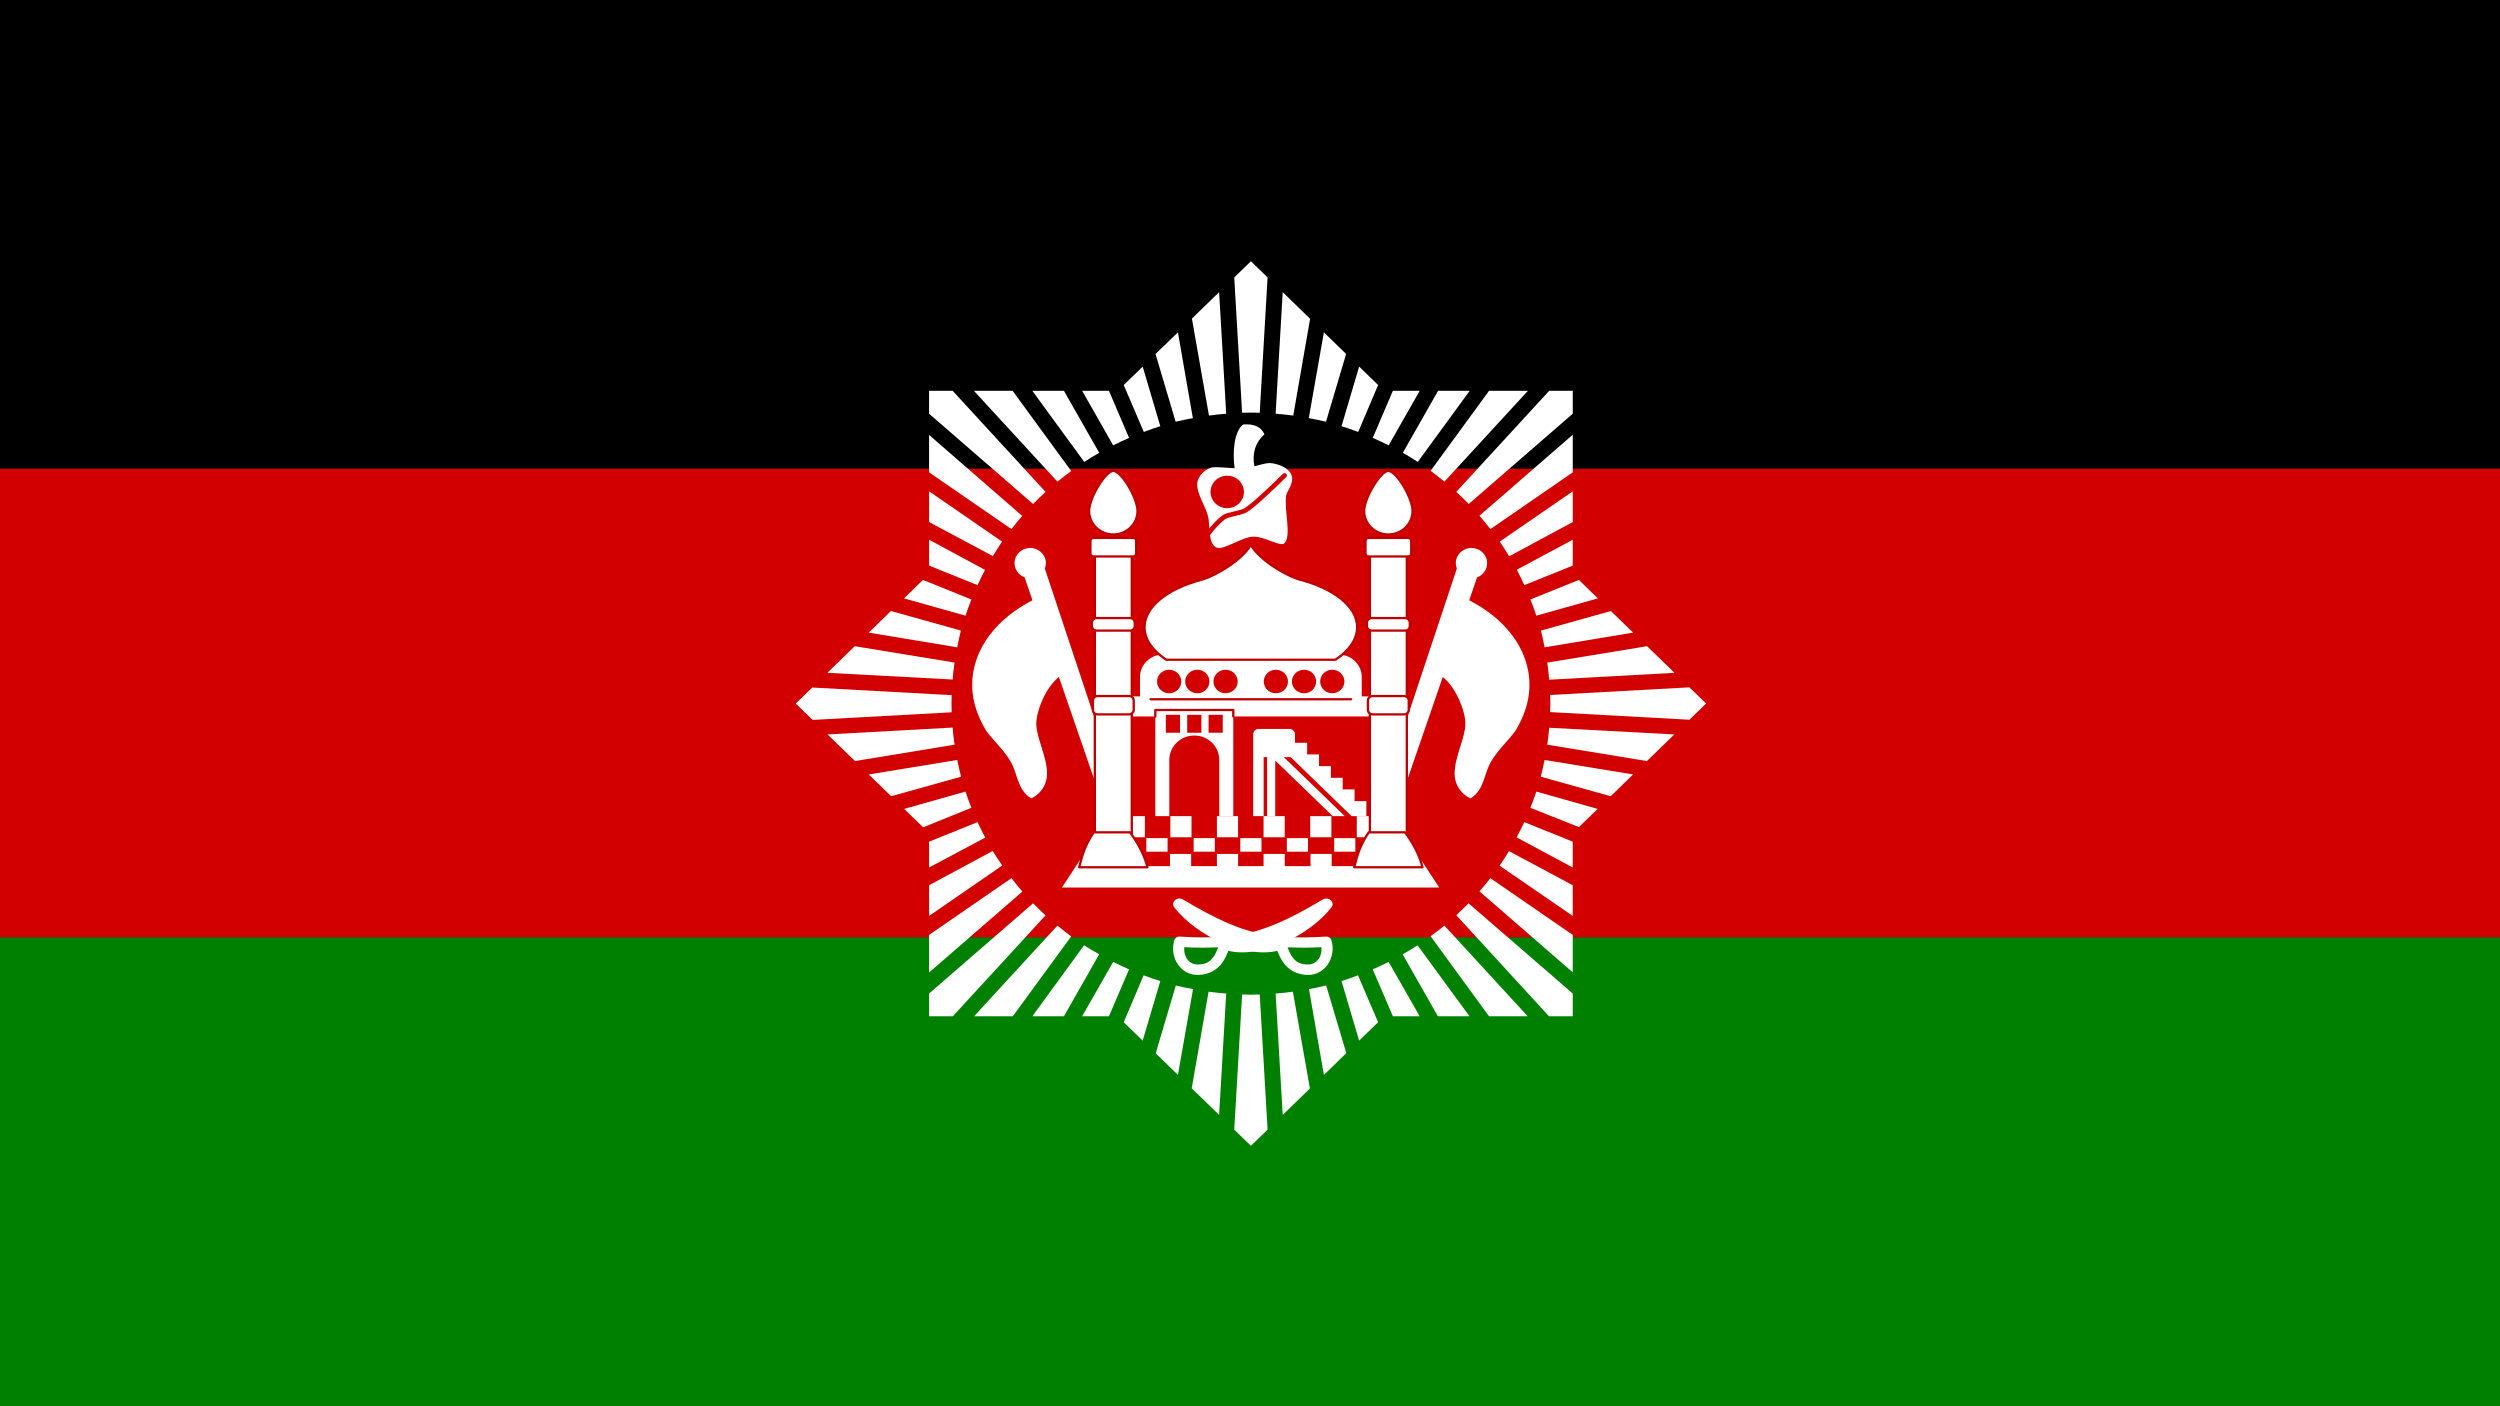
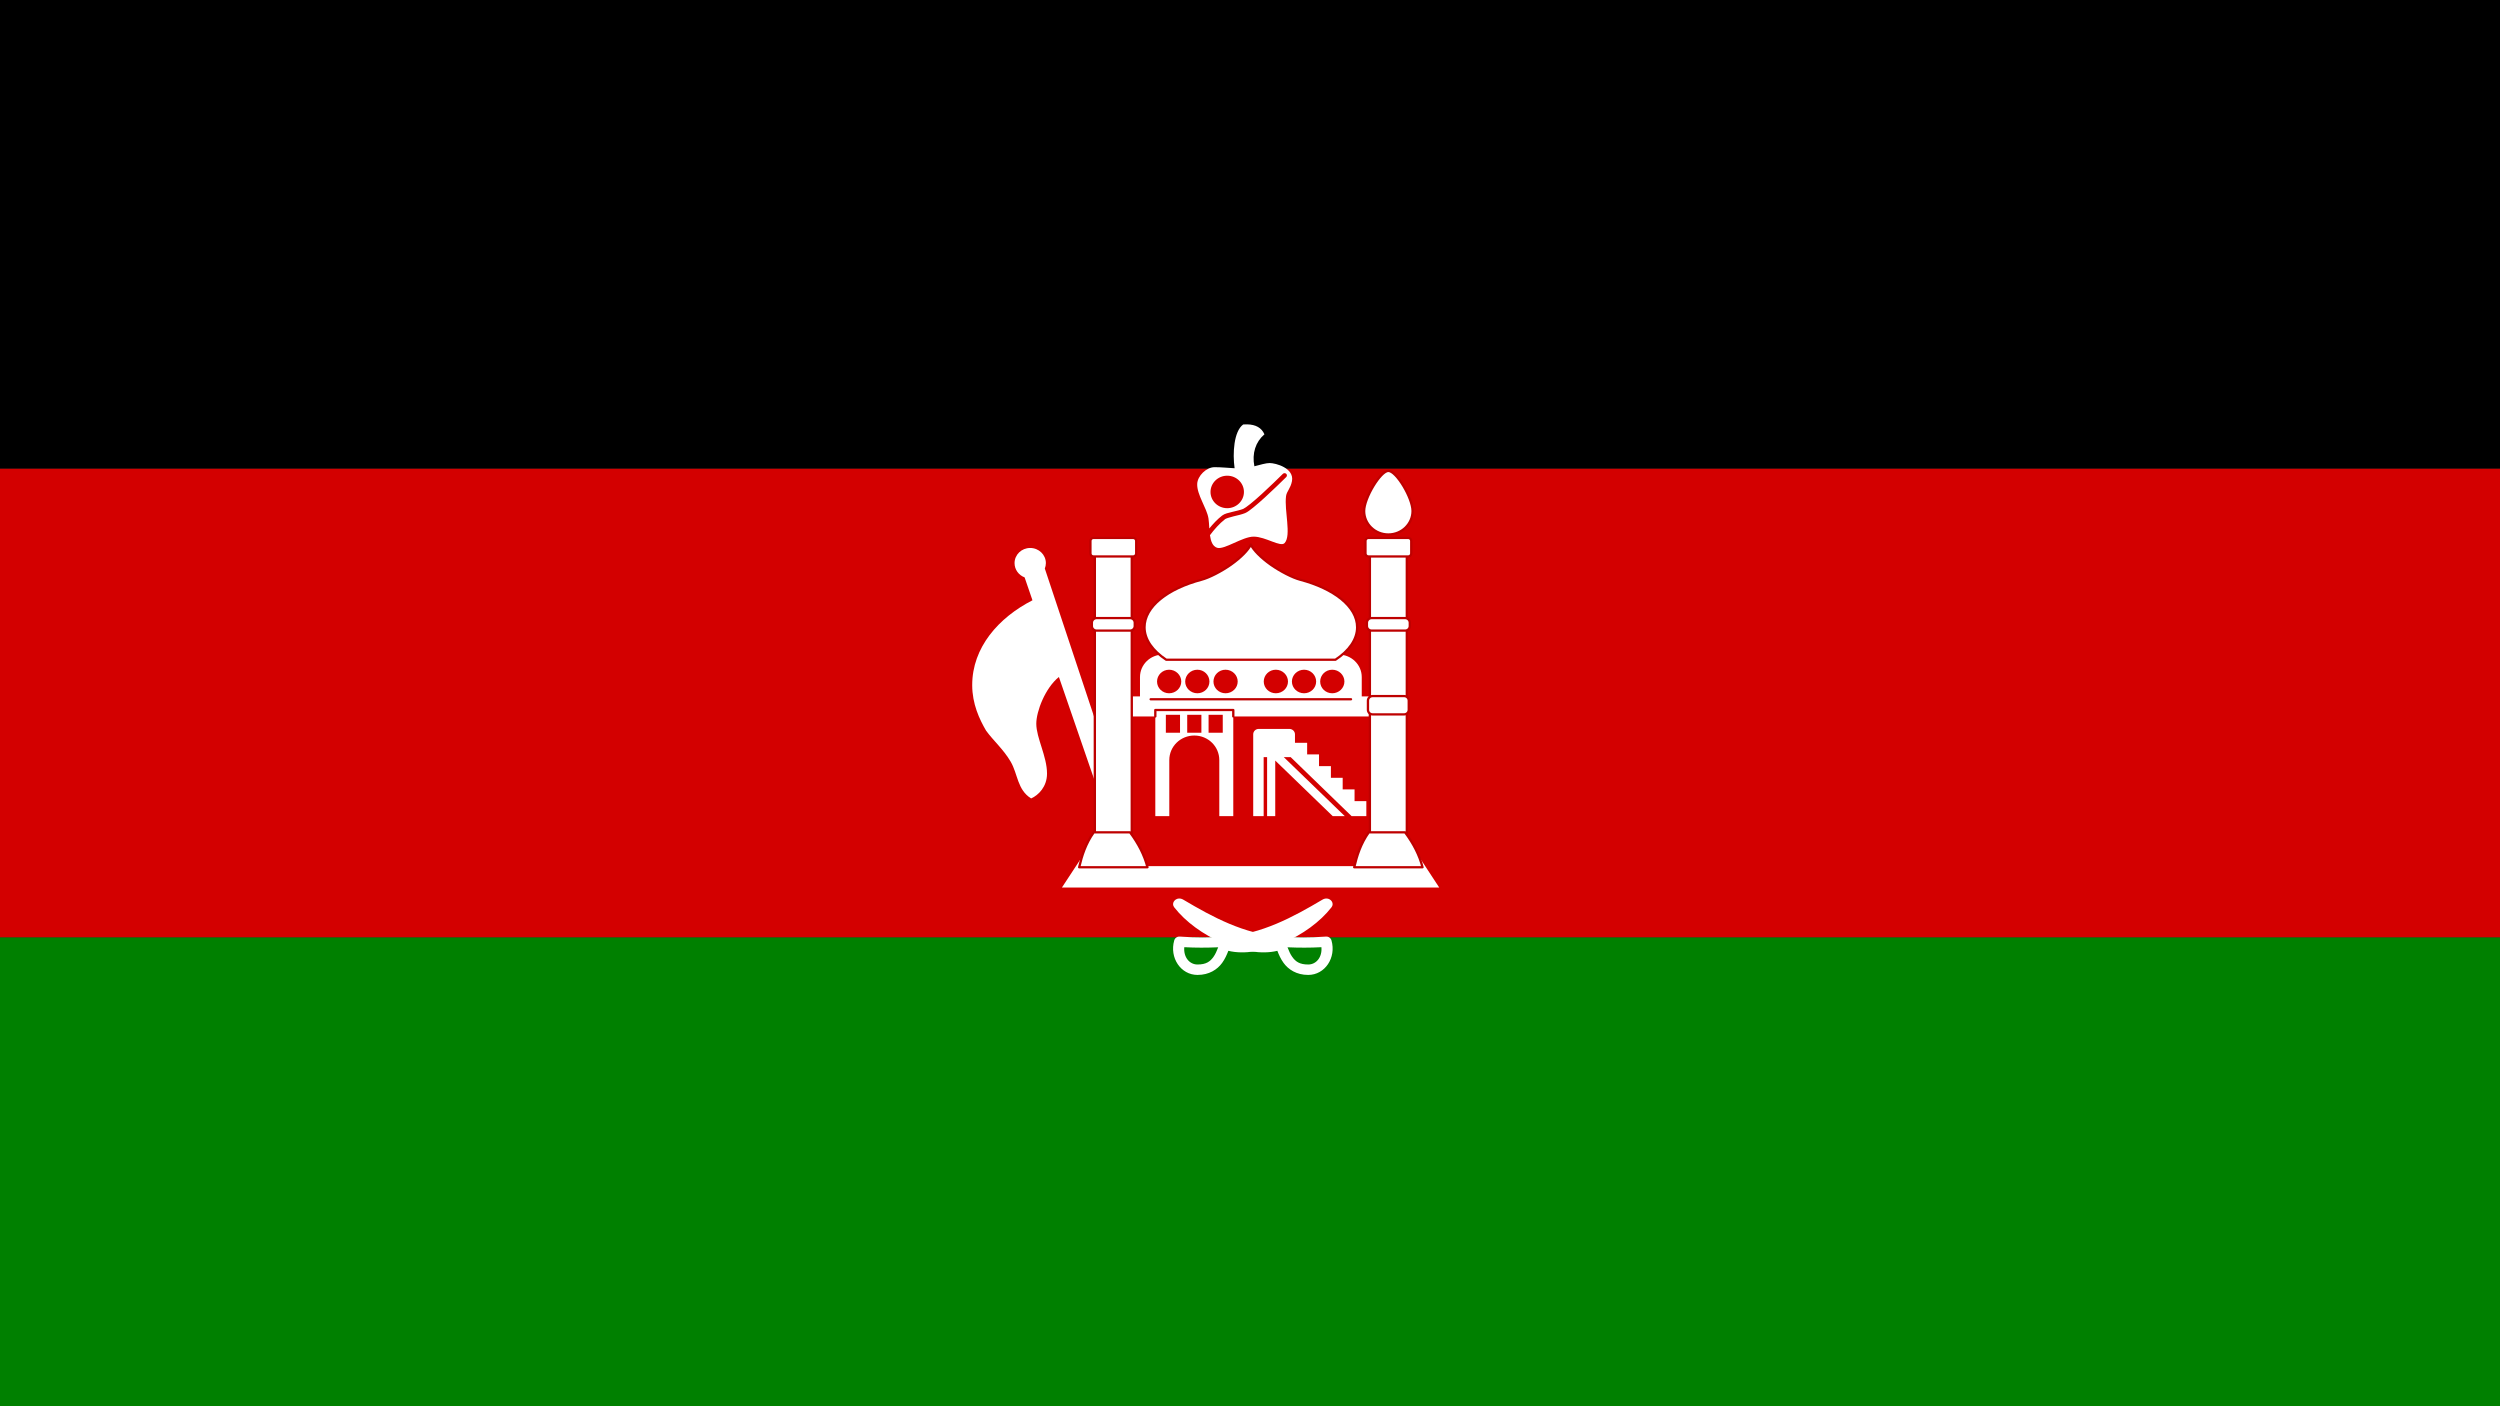
<svg xmlns="http://www.w3.org/2000/svg" xmlns:ns1="http://sodipodi.sourceforge.net/DTD/sodipodi-0.dtd" xmlns:ns2="http://www.inkscape.org/namespaces/inkscape" width="726.529" height="408.673" id="svg3221" ns1:version="0.32" ns2:version="0.47 r22583" version="1.0" ns1:docname="Flag_of_Afghanistan_July_1928-September_1928.svg" ns2:output_extension="org.inkscape.output.svg.inkscape">
  <rect width="100%" height="100%" fill="#333333" stroke="none" />
  <defs id="defs3223">
    <ns2:perspective ns1:type="inkscape:persp3d" ns2:vp_x="0 : 526.18109 : 1" ns2:vp_y="0 : 1000 : 0" ns2:vp_z="744.09448 : 526.18109 : 1" ns2:persp3d-origin="372.04724 : 350.78739 : 1" id="perspective3229" />
    <ns2:perspective id="perspective3357" ns2:persp3d-origin="0.5 : 0.33333333 : 1" ns2:vp_z="1 : 0.5 : 1" ns2:vp_y="0 : 1000 : 0" ns2:vp_x="0 : 0.5 : 1" ns1:type="inkscape:persp3d" />
  </defs>
  <ns1:namedview id="base" pagecolor="#ffffff" bordercolor="#666666" borderopacity="1.0" ns2:pageopacity="0.0" ns2:pageshadow="2" ns2:zoom="1.152348" ns2:cx="363.26459" ns2:cy="204.33633" ns2:document-units="px" ns2:current-layer="layer1" showgrid="false" showguides="true" ns2:guide-bbox="true" ns2:window-width="1280" ns2:window-height="864" ns2:window-x="-4" ns2:window-y="-4" ns2:window-maximized="0" />
  <g ns2:label="Ebene 1" ns2:groupmode="layer" id="layer1" transform="translate(237.233,-388.026)">
    <rect style="fill:#000000;fill-opacity:1;stroke:none" id="rect2379" width="726.529" height="136.224" x="-237.233" y="388.026" />
    <rect y="524.25" x="-237.233" height="136.224" width="726.529" id="rect2381" style="fill:#d30000;fill-opacity:1;stroke:none" />
    <rect style="fill:#008000;fill-opacity:1;stroke:none" id="rect2383" width="726.529" height="136.224" x="-237.233" y="660.474" />
    <g id="g2713" transform="matrix(0.424,0,0,0.412,-280.954,345.477)">
      <g transform="translate(210.497,99.528)" id="g2481">
        <g id="g3238" transform="translate(697.909,164.64)">
          <g transform="matrix(2.101,0,0,2.101,778.053,-869.456)" id="g3150">
-             <path style="fill:#ffffff;fill-opacity:1;fill-rule:nonzero;stroke:none" d="m -387.875,611.25 0,7.094 7.75,0 0,-7.094 -7.75,0 z m 16.062,0 0,7.094 6.906,0 0,-7.094 -6.906,0 z m 15.188,0 0,7.094 6.906,0 0,-7.094 -6.906,0 z m 15.219,0 0,7.094 6.906,0 0,-7.094 -6.906,0 z m 15.219,0 0,7.094 6.906,0 0,-7.094 -6.906,0 z m 15.188,0 0,7.094 7.781,0 0,-7.094 -7.781,0 z m -68.656,7.375 0,4.562 6.938,0 0,-4.562 -6.938,0 z m 15.438,0 0,4.562 6.906,0 0,-4.562 -6.906,0 z m 15.219,0 0,4.562 6.906,0 0,-4.562 -6.906,0 z m 15.188,0 0,4.562 6.906,0 0,-4.562 -6.906,0 z m 15.438,0 0,4.562 6.906,0 0,-4.562 -6.906,0 z m -53.562,5.312 0,4.562 6.906,0 0,-4.562 -6.906,0 z m 15.312,0 0,4.562 6.906,0 0,-4.562 -6.906,0 z m 15.219,0 0,4.562 6.906,0 0,-4.562 -6.906,0 z m 15.312,0 0,4.562 6.906,0 0,-4.562 -6.906,0 z" id="rect3061" ns1:nodetypes="ccccccccccccccccccccccccccccccccccccccccccccccccccccccccccccccccccccccccccc" />
            <g id="g2973" transform="translate(-0.296,0)">
-               <path style="fill:#ffffff;fill-opacity:1;fill-rule:nonzero;stroke:none" d="m -273.275,521.219 c 2.823,0 5.094,2.271 5.094,5.094 0,2.176 -1.365,4.043 -3.281,4.781 l -2.562,7.688 c 11.091,5.848 19.656,15.858 19.656,28.469 0,6.348 -2.349,11.455 -4.531,15.312 -2.423,3.415 -5.66,6.269 -8,10.375 -2.404,4.218 -2.128,9.429 -6.688,12.375 -2.377,-1.083 -5.188,-3.919 -5.188,-8.344 0,-5.78 3.5,-11.99 3.5,-16.75 0,-4.131 -2.881,-11.96 -7.375,-15.688 l -13.656,40.781 -5.125,-4.844 23.375,-72.344 c -0.213,-0.562 -0.344,-1.176 -0.344,-1.812 0,-2.823 2.302,-5.094 5.125,-5.094 z" id="path2971" />
              <path id="path2365" d="m -417.25,521.219 c -2.823,0 -5.094,2.271 -5.094,5.094 0,2.176 1.365,4.043 3.281,4.781 l 2.562,7.688 c -11.091,5.848 -19.656,15.858 -19.656,28.469 0,6.348 2.349,11.455 4.531,15.312 2.423,3.415 5.66,6.269 8,10.375 2.404,4.218 2.128,9.429 6.688,12.375 2.377,-1.083 5.188,-3.919 5.188,-8.344 0,-5.78 -3.5,-11.99 -3.5,-16.75 0,-4.131 2.881,-11.96 7.375,-15.688 l 13.656,40.781 5.125,-4.844 -23.375,-72.344 c 0.213,-0.562 0.344,-1.176 0.344,-1.812 0,-2.823 -2.302,-5.094 -5.125,-5.094 z" style="fill:#ffffff;fill-opacity:1;fill-rule:nonzero;stroke:none" />
            </g>
            <path style="fill:#ffffff;fill-opacity:1;fill-rule:nonzero;stroke:none" d="m -374.156,557 c -4.192,0 -7.562,3.371 -7.562,7.562 0,0 0,4.897 0,6.5 l -3.875,0 0,6.719 8.875,0 0,-2.156 25.438,0 0,2.156 45.781,0 0,-6.719 -3.875,0 c 0,-1.603 10e-6,-6.5 0,-6.5 0,-4.192 -3.402,-7.562 -7.594,-7.562 l -57.188,0 z m 1.938,5.094 c 2.181,-2e-5 3.969,1.788 3.969,3.969 10e-6,2.181 -1.788,3.938 -3.969,3.938 -2.181,-10e-6 -3.938,-1.757 -3.938,-3.938 0,-2.181 1.757,-3.969 3.938,-3.969 z m 9.219,0 c 2.181,-2e-5 3.937,1.788 3.938,3.969 10e-6,2.181 -1.757,3.938 -3.938,3.938 -2.181,-10e-6 -3.969,-1.757 -3.969,-3.938 0,-2.181 1.788,-3.969 3.969,-3.969 z m 9.188,0 c 2.181,-2e-5 3.969,1.788 3.969,3.969 0,2.181 -1.788,3.938 -3.969,3.938 -2.181,-10e-6 -3.938,-1.757 -3.938,-3.938 -10e-6,-2.181 1.757,-3.969 3.938,-3.969 z m 16.406,0 c 2.181,-2e-5 3.969,1.788 3.969,3.969 10e-6,2.181 -1.788,3.938 -3.969,3.938 -2.181,-10e-6 -3.938,-1.757 -3.938,-3.938 0,-2.181 1.757,-3.969 3.938,-3.969 z m 9.219,0 c 2.181,-2e-5 3.938,1.788 3.938,3.969 10e-6,2.181 -1.757,3.938 -3.938,3.938 -2.181,-10e-6 -3.969,-1.757 -3.969,-3.938 0,-2.181 1.788,-3.969 3.969,-3.969 z m 9.188,0 c 2.181,-2e-5 3.969,1.788 3.969,3.969 0,2.181 -1.788,3.938 -3.969,3.938 -2.181,-10e-6 -3.938,-1.757 -3.938,-3.938 -10e-6,-2.181 1.757,-3.969 3.938,-3.969 z" id="rect3015" ns1:nodetypes="ccccccccccccscccsssccsssccsssccsssccsssccsssc" />
            <g id="g2977">
              <rect ry="0" rx="0" y="520.45" x="-396.448" height="103.388" width="12.053" id="rect2936" style="fill:#ffffff;fill-opacity:1;fill-rule:nonzero;stroke:#be0000;stroke-width:0.762;stroke-linecap:square;stroke-linejoin:round;stroke-miterlimit:4;stroke-opacity:1;stroke-dasharray:none;stroke-dashoffset:3.2" />
              <rect style="fill:#ffffff;fill-opacity:1;fill-rule:nonzero;stroke:#be0000;stroke-width:0.762;stroke-linecap:square;stroke-linejoin:round;stroke-miterlimit:4;stroke-opacity:1;stroke-dasharray:none;stroke-dashoffset:3.2" id="rect2959" width="12.053" height="103.388" x="-306.721" y="520.45" rx="0" ry="0" />
            </g>
            <path style="fill:#ffffff;fill-opacity:1;fill-rule:nonzero;stroke:none" d="m -343,581.969 c -0.997,0 -1.781,0.816 -1.781,1.812 l 0,27.469 3.406,0 0,-19.812 1.125,0 0,19.812 2.656,0 0,-18.656 18.75,18.656 3.938,0 -19.906,-19.812 2.25,0 19.875,19.812 4.812,0 0,-5.031 -3.844,0 0,-3.938 -3.875,0 0,-3.906 -3.844,0 0,-3.906 -3.875,0 0,-3.938 -3.875,0 0,-3.906 -3.969,0 0,-2.844 c 0,-0.997 -0.816,-1.812 -1.812,-1.812 l -10.031,0 z" id="rect2966" />
            <path style="fill:#ffffff;fill-opacity:1;fill-rule:nonzero;stroke:none" d="m -369.062,638.906 c -1.387,0.108 -2.455,1.668 -1.5,2.938 7.425,9.87 23.382,17.2 33.656,14.625 0.491,1.314 1.095,2.735 2.031,4.062 1.556,2.207 4.22,4.031 8.031,4.031 5.478,0 9.21,-5.79 7.594,-11.594 -0.221,-0.805 -0.98,-1.341 -1.812,-1.281 -5.262,0.388 -9.484,0.383 -14.969,0 -11.64,-0.813 -21.988,-6.541 -31.531,-12.375 -0.518,-0.317 -1.038,-0.442 -1.5,-0.406 z m 46.531,16.344 c 0.295,3.311 -1.655,5.812 -4.312,5.812 -2.827,10e-6 -4.104,-0.994 -5.188,-2.531 -0.643,-0.912 -1.112,-2.059 -1.562,-3.25 3.756,0.165 7.308,0.181 11.062,-0.031 z" id="path2339" ns1:nodetypes="cscsscsssscsscc" />
            <path ns1:nodetypes="cscsscsssscsscc" id="path2929" d="m -320.735,638.906 c 1.387,0.108 2.455,1.668 1.5,2.938 -7.425,9.87 -23.382,17.2 -33.656,14.625 -0.491,1.314 -1.095,2.735 -2.031,4.062 -1.556,2.207 -4.22,4.031 -8.031,4.031 -5.478,0 -9.21,-5.79 -7.594,-11.594 0.221,-0.805 0.98,-1.341 1.812,-1.281 5.262,0.388 9.484,0.383 14.969,0 11.64,-0.813 21.988,-6.541 31.531,-12.375 0.518,-0.317 1.038,-0.442 1.5,-0.406 z M -367.266,655.25 c -0.295,3.311 1.655,5.812 4.312,5.812 2.827,10e-6 4.104,-0.994 5.188,-2.531 0.643,-0.912 1.112,-2.059 1.562,-3.25 -3.756,0.165 -7.308,0.181 -11.062,-0.031 z" style="fill:#ffffff;fill-opacity:1;fill-rule:nonzero;stroke:none" />
-             <path style="fill:#ffffff;fill-opacity:1;fill-rule:nonzero;stroke:#be0000;stroke-width:0.762;stroke-linecap:square;stroke-linejoin:round;stroke-miterlimit:4;stroke-opacity:1;stroke-dasharray:none;stroke-dashoffset:3.2" d="m -390.422,495.344 c -2.554,0 -7.906,9.107 -7.906,13.469 0,4.362 3.545,7.875 7.906,7.875 4.362,0 7.906,-3.513 7.906,-7.875 0,-4.362 -5.286,-13.469 -7.906,-13.469 z" id="path2955" />
            <path style="fill:#ffffff;fill-opacity:1;fill-rule:nonzero;stroke:#be0000;stroke-width:0.762;stroke-linecap:square;stroke-linejoin:round;stroke-miterlimit:4;stroke-opacity:1;stroke-dasharray:none;stroke-dashoffset:3.2" d="m -396.891,517.844 c -0.556,0 -1,0.444 -1,1 l 0,4.219 c 0,0.556 0.444,1 1,1 l 12.938,0 c 0.556,0 1,-0.444 1,-1 l 0,-4.219 c 0,-0.556 -0.444,-1 -1,-1 l -12.938,0 z" id="path2953" />
            <path style="fill:#ffffff;fill-opacity:1;fill-rule:nonzero;stroke:#be0000;stroke-width:0.762;stroke-linecap:square;stroke-linejoin:round;stroke-miterlimit:4;stroke-opacity:1;stroke-dasharray:none;stroke-dashoffset:3.2" d="m -395.859,544.75 c -0.853,0 -1.562,0.709 -1.562,1.562 l 0,1.125 c 0,0.853 0.709,1.531 1.562,1.531 l 10.906,0 c 0.853,0 1.531,-0.678 1.531,-1.531 l 0,-1.125 c 0,-0.853 -0.678,-1.562 -1.531,-1.562 l -10.906,0 z" id="path2951" />
-             <path style="fill:#ffffff;fill-opacity:1;fill-rule:nonzero;stroke:#be0000;stroke-width:0.762;stroke-linecap:square;stroke-linejoin:round;stroke-miterlimit:4;stroke-opacity:1;stroke-dasharray:none;stroke-dashoffset:3.2" d="m -395.547,570.938 c -0.853,0 -1.531,0.678 -1.531,1.531 l 0,3.094 c 0,0.853 0.678,1.531 1.531,1.531 l 10.25,0 c 0.853,0 1.531,-0.678 1.531,-1.531 l 0,-3.094 c 0,-0.853 -0.678,-1.531 -1.531,-1.531 l -10.25,0 z" id="path2949" />
            <path style="fill:#ffffff;fill-opacity:1;fill-rule:nonzero;stroke:none" d="m -400.191,624.241 -7,10.984 123.098,0 -7,-10.984 -13.844,3.791 -81.062,0 -14.191,-3.791 z" id="path3051" ns1:nodetypes="ccccccc" />
            <path style="fill:#ffffff;fill-opacity:1;fill-rule:nonzero;stroke:#be0000;stroke-width:0.762;stroke-linecap:square;stroke-linejoin:round;stroke-miterlimit:4;stroke-opacity:1;stroke-dasharray:none;stroke-dashoffset:3.2" d="m -396.812,616.688 c -2.669,3.906 -3.847,7.813 -4.75,11.719 l 22.281,0 c -0.983,-3.997 -2.919,-7.9 -5.688,-11.719 l -11.844,0 z" id="path2933" />
            <path id="path2961" d="m -300.694,495.344 c -2.554,0 -7.906,9.107 -7.906,13.469 0,4.362 3.545,7.875 7.906,7.875 4.362,0 7.906,-3.513 7.906,-7.875 0,-4.362 -5.286,-13.469 -7.906,-13.469 z" style="fill:#ffffff;fill-opacity:1;fill-rule:nonzero;stroke:#be0000;stroke-width:0.762;stroke-linecap:square;stroke-linejoin:round;stroke-miterlimit:4;stroke-opacity:1;stroke-dasharray:none;stroke-dashoffset:3.2" />
            <path id="path2963" d="m -307.163,517.844 c -0.556,0 -1,0.444 -1,1 l 0,4.219 c 0,0.556 0.444,1 1,1 l 12.938,0 c 0.556,0 1,-0.444 1,-1 l 0,-4.219 c 0,-0.556 -0.444,-1 -1,-1 l -12.938,0 z" style="fill:#ffffff;fill-opacity:1;fill-rule:nonzero;stroke:#be0000;stroke-width:0.762;stroke-linecap:square;stroke-linejoin:round;stroke-miterlimit:4;stroke-opacity:1;stroke-dasharray:none;stroke-dashoffset:3.2" />
            <path id="path2965" d="m -306.132,544.75 c -0.853,0 -1.562,0.709 -1.562,1.562 l 0,1.125 c 0,0.853 0.709,1.531 1.562,1.531 l 10.906,0 c 0.853,0 1.531,-0.678 1.531,-1.531 l 0,-1.125 c 0,-0.853 -0.678,-1.562 -1.531,-1.562 l -10.906,0 z" style="fill:#ffffff;fill-opacity:1;fill-rule:nonzero;stroke:#be0000;stroke-width:0.762;stroke-linecap:square;stroke-linejoin:round;stroke-miterlimit:4;stroke-opacity:1;stroke-dasharray:none;stroke-dashoffset:3.2" />
            <path id="path2967" d="m -305.819,570.938 c -0.853,0 -1.531,0.678 -1.531,1.531 l 0,3.094 c 0,0.853 0.678,1.531 1.531,1.531 l 10.25,0 c 0.853,0 1.531,-0.678 1.531,-1.531 l 0,-3.094 c 0,-0.853 -0.678,-1.531 -1.531,-1.531 l -10.25,0 z" style="fill:#ffffff;fill-opacity:1;fill-rule:nonzero;stroke:#be0000;stroke-width:0.762;stroke-linecap:square;stroke-linejoin:round;stroke-miterlimit:4;stroke-opacity:1;stroke-dasharray:none;stroke-dashoffset:3.2" />
            <path id="path2969" d="m -307.085,616.688 c -2.669,3.906 -3.847,7.813 -4.75,11.719 l 22.281,0 c -0.983,-3.997 -2.919,-7.9 -5.688,-11.719 l -11.844,0 z" style="fill:#ffffff;fill-opacity:1;fill-rule:nonzero;stroke:#be0000;stroke-width:0.762;stroke-linecap:square;stroke-linejoin:round;stroke-miterlimit:4;stroke-opacity:1;stroke-dasharray:none;stroke-dashoffset:3.2" />
            <path style="fill:#ffffff;fill-opacity:1;fill-rule:nonzero;stroke:#be0000;stroke-width:0.762;stroke-linecap:square;stroke-linejoin:round;stroke-miterlimit:4;stroke-opacity:1;stroke-dashoffset:3.2" d="m -345.558,520.062 c -0.75,1.753 -3.211,4.38 -6.469,6.75 -3.213,2.337 -7.209,4.414 -9.594,5.062 -11.066,3.011 -18.625,9.036 -18.625,15.969 0,4.097 2.652,7.882 7.094,10.906 l 55.188,0 c 4.441,-3.025 7.094,-6.81 7.094,-10.906 -1e-5,-6.933 -7.559,-12.958 -18.625,-15.969 -2.385,-0.649 -6.381,-2.726 -9.594,-5.062 -3.258,-2.37 -5.719,-4.997 -6.469,-6.75 z" id="path2981" />
            <path style="fill:#ffdd55;fill-opacity:1;fill-rule:nonzero;stroke:#be0000;stroke-width:0.762;stroke-linecap:round;stroke-linejoin:round;stroke-miterlimit:4;stroke-opacity:1;stroke-dasharray:none;stroke-dashoffset:3.2" d="m -378.235,572.01 65.354,0" id="path2992" />
            <path style="fill:#ffffff;fill-opacity:1;fill-rule:nonzero;stroke:none" d="m -376.719,575.625 0,35.625 4.562,0 0,-18.812 c 0,-4.563 3.63,-8.25 8.156,-8.25 4.526,0 8.156,3.687 8.156,8.25 l 0,18.812 4.562,0 0,-35.625 -25.438,0 z m 3.438,1.594 4.625,0 0,6.031 -4.625,0 0,-6.031 z m 6.969,0 4.625,0 0,6.031 -4.625,0 0,-6.031 z m 6.969,0 4.625,0 0,6.031 -4.625,0 0,-6.031 z" id="rect3022" />
            <path ns1:nodetypes="cccc" id="path3043" d="m -376.719,577.781 0,-2.156 25.438,0 0,2.156" style="fill:none;stroke:#be0000;stroke-width:0.762;stroke-linecap:round;stroke-linejoin:round;stroke-miterlimit:4;stroke-opacity:1;stroke-dasharray:none;stroke-dashoffset:3.2" />
          </g>
-           <path style="fill:#ffffff;fill-opacity:1;fill-rule:nonzero;stroke:none" d="m 52.091,23.385 -11.423,11.423 5.383,95.457 c 2.021,-0.059 4.004,-0.131 6.04,-0.131 2.036,0 4.018,0.072 6.04,0.131 L 63.514,34.809 52.091,23.385 z M 30.295,45.181 11.65,63.826 23.336,132.235 c 3.901,-0.548 7.849,-0.988 11.817,-1.313 L 30.295,45.181 z m 43.592,0 -4.858,85.741 c 4.056,0.332 8.094,0.748 12.08,1.313 L 92.663,63.958 73.887,45.181 z M 2.065,73.543 -13.298,88.774 0.489,136.568 C 4.357,135.567 8.354,134.851 12.306,134.073 L 2.065,73.543 z m 100.053,0 -10.373,60.53 c 3.954,0.775 7.948,1.496 11.817,2.495 L 117.348,88.774 102.117,73.543 z m -124.212,24.16 -12.999,12.999 13.787,33.088 c 3.742,-1.436 7.448,-2.851 11.292,-4.07 L -22.095,97.702 z m 148.372,0 -12.08,42.017 c 3.883,1.232 7.644,2.617 11.423,4.07 l 13.655,-33.088 -12.999,-12.999 z m -294.774,17.069 0,16.15 71.297,63.682 c 2.763,-2.929 5.606,-5.772 8.535,-8.535 l -63.682,-71.297 -16.15,0 z m 30.725,0 57.248,64.076 c 3.073,-2.607 6.23,-5.059 9.454,-7.484 l -40.179,-56.591 -26.523,0 z m 40.047,0 35.583,50.158 c 3.328,-2.235 6.78,-4.392 10.242,-6.434 l -24.16,-43.724 -21.665,0 z m 34.139,0 21.271,38.472 c 3.563,-1.852 7.217,-3.607 10.898,-5.252 l -13.787,-33.22 -18.382,0 z m 212.973,0 -13.787,33.22 c 3.681,1.645 7.335,3.4 10.898,5.252 l 21.271,-38.472 -18.382,0 z m 30.987,0 -24.16,43.724 c 3.459,2.043 6.916,4.198 10.242,6.434 l 35.583,-50.158 -21.665,0 z m 34.926,0 -40.047,56.46 c 3.247,2.44 6.361,4.991 9.454,7.616 l 57.248,-64.076 -26.654,0 z m 41.229,0 -63.682,71.297 c 2.929,2.763 5.772,5.606 8.535,8.535 l 71.297,-63.682 0,-16.15 -16.15,0 z m 16.15,30.987 -63.944,57.117 c 2.604,3.075 5.062,6.227 7.484,9.454 l 56.46,-40.047 0,-26.523 z m -441.176,0.131 0,26.392 56.46,40.047 c 2.385,-3.177 4.792,-6.292 7.353,-9.322 l -63.813,-57.117 z m 0,39.785 0,21.665 43.724,24.028 c 2.03,-3.442 4.081,-6.932 6.303,-10.242 l -50.026,-35.452 z m 441.176,0 -50.026,35.452 c 2.255,3.359 4.376,6.877 6.434,10.373 l 43.592,-24.16 0,-21.665 z m -441.176,34.139 0,18.251 33.22,13.787 c 1.621,-3.627 3.299,-7.254 5.121,-10.767 l -38.34,-21.271 z m 441.176,0 -38.34,21.14 c 1.842,3.546 3.484,7.235 5.121,10.898 l 33.22,-13.787 0,-18.251 z m -445.378,28.361 -12.999,12.999 42.148,12.211 c 1.23,-3.885 2.619,-7.642 4.07,-11.423 l -33.22,-13.787 z m 449.58,0 -33.22,13.787 c 1.451,3.781 2.84,7.539 4.07,11.423 l 42.148,-12.211 -12.999,-12.999 z m -471.507,21.928 -15.231,15.231 60.662,10.373 c 0.775,-3.954 1.496,-7.948 2.495,-11.817 l -47.925,-13.787 z m 493.435,0 -47.925,13.787 c 0.999,3.869 1.72,7.864 2.495,11.817 l 60.662,-10.373 -15.231,-15.231 z m -518.251,24.816 -18.776,18.776 85.872,4.727 c 0.329,-4.012 0.757,-8.005 1.313,-11.949 l -68.409,-11.555 z m 543.067,0 -68.409,11.555 c 0.562,3.986 0.983,8.024 1.313,12.08 l 85.872,-4.858 -18.776,-18.776 z m 29.018,29.018 -95.457,5.383 c 0.059,2.021 0.131,4.004 0.131,6.04 0,2.036 -0.072,4.018 -0.131,6.04 l 95.457,5.383 11.423,-11.423 -11.423,-11.423 z m -601.234,0.131 -11.292,11.292 11.555,11.555 95.326,-5.383 c -0.061,-2.065 -0.131,-4.091 -0.131,-6.171 0,-1.991 0.075,-3.931 0.131,-5.909 l -95.588,-5.383 z m 96.245,28.23 -85.741,4.858 18.776,18.776 68.277,-11.555 c -0.565,-3.986 -0.981,-8.024 -1.313,-12.08 z m 408.876,0.131 c -0.331,4.012 -0.754,8.005 -1.313,11.949 l 68.277,11.555 18.776,-18.776 -85.741,-4.727 z m -405.725,22.715 -60.662,10.242 15.362,15.362 47.925,-13.787 c -1.004,-3.88 -1.846,-7.852 -2.626,-11.817 z m 402.574,0 c -0.78,3.965 -1.622,7.937 -2.626,11.817 l 47.925,13.787 15.362,-15.362 -60.662,-10.242 z m -396.928,22.321 -42.017,12.211 12.999,12.999 33.088,-13.787 c -1.453,-3.781 -2.838,-7.539 -4.07,-11.423 z m 391.281,0 c -1.232,3.885 -2.617,7.642 -4.07,11.423 l 33.22,13.655 12.868,-12.868 -42.017,-12.211 z m -383.009,21.534 -33.22,13.787 0,18.251 38.472,-21.14 c -1.853,-3.565 -3.606,-7.215 -5.252,-10.898 z m 374.737,0 c -1.631,3.647 -3.419,7.235 -5.252,10.767 l 38.472,21.271 0,-18.251 -33.22,-13.787 z m -364.364,20.352 -43.592,24.16 0,21.665 50.158,-35.583 c -2.261,-3.369 -4.502,-6.735 -6.565,-10.242 z m 353.86,0.131 c -2.055,3.485 -4.183,6.892 -6.434,10.242 l 50.158,35.452 0,-21.665 -43.724,-24.028 z m -340.993,19.039 -56.46,40.047 0,26.523 63.944,-57.117 c -2.604,-3.075 -5.061,-6.228 -7.484,-9.454 z m 328.256,0 c -2.403,3.2 -4.903,6.271 -7.484,9.322 l 63.944,57.117 0,-26.392 -56.46,-40.047 z m -313.419,17.726 -71.297,63.682 0,16.019 16.282,0 63.55,-71.166 c -2.929,-2.764 -5.772,-5.604 -8.535,-8.535 z m 298.451,0 c -2.723,2.885 -5.519,5.679 -8.403,8.403 l 63.55,71.297 16.282,0 0,-16.019 -71.429,-63.682 z m -281.775,15.756 -57.117,63.944 26.523,0 40.047,-56.329 c -3.24,-2.438 -6.366,-4.994 -9.454,-7.616 z m 265.231,0 c -3.067,2.604 -6.236,5.062 -9.454,7.484 l 40.047,56.46 26.523,0 -57.117,-63.944 z m -246.98,13.918 -35.452,50.026 21.665,0 24.16,-43.724 c -3.487,-2.059 -7.022,-4.047 -10.373,-6.303 z m 228.598,0 c -3.322,2.233 -6.786,4.262 -10.242,6.303 l 24.16,43.724 21.665,0 -35.583,-50.026 z m -208.64,11.686 -21.271,38.34 18.382,0 13.787,-33.088 c -3.681,-1.647 -7.336,-3.398 -10.898,-5.252 z m 188.813,0 c -3.563,1.854 -7.217,3.605 -10.898,5.252 l 13.787,33.088 18.382,0 -21.271,-38.34 z m -167.936,9.454 -13.655,33.088 12.999,12.999 12.08,-42.017 c -3.883,-1.234 -7.644,-2.615 -11.423,-4.07 z m 146.928,0 c -3.742,1.438 -7.448,2.849 -11.292,4.07 l 12.08,42.017 12.999,-12.999 -13.787,-33.088 z M 0.62,534.283 -13.166,582.077 2.065,597.309 12.438,536.778 C 8.484,536.002 4.489,535.283 0.62,534.283 z m 102.81,0 c -3.788,0.976 -7.686,1.733 -11.555,2.495 l 10.242,60.53 15.362,-15.362 -13.787,-47.663 c -0.082,0.021 -0.181,-0.021 -0.263,0 z m -80.357,4.333 -11.555,68.146 18.776,18.776 4.858,-85.609 c -4.056,-0.333 -8.094,-0.748 -12.08,-1.313 z m 57.773,0 c -3.901,0.548 -7.849,0.988 -11.817,1.313 L 73.887,625.539 92.532,606.894 80.846,538.616 z m -34.795,1.97 -5.383,95.326 11.423,11.423 11.423,-11.423 -5.383,-95.326 c -2.021,0.059 -4.004,0.131 -6.04,0.131 -2.036,0 -4.018,-0.072 -6.04,-0.131 z" id="path3148" />
        </g>
        <path style="fill:#ffffff;fill-opacity:1;fill-rule:nonzero;stroke:none" d="m 747.371,303.084 c -0.843,-0.014 -1.74,-0.014 -2.659,0.063 -6.453,4.833 -7.344,20.4 -5.887,30.891 -4.564,-0.263 -9.258,-0.76 -13.736,-0.76 -5.673,2e-5 -11.679,6.19 -11.901,11.774 -0.304,7.676 6.597,17.012 7.723,24.371 0.3,1.963 0.407,4.481 0.57,7.09 2.52,-3.182 5.538,-6.531 8.799,-9.115 1.724,-1.367 4.26,-1.899 7.026,-2.595 2.767,-0.696 5.679,-1.36 7.406,-2.089 0.762,-0.322 2.728,-1.713 5.001,-3.608 2.274,-1.895 4.976,-4.318 7.723,-6.9 5.492,-5.164 11.238,-10.919 14.433,-14.179 0.249,-0.272 0.585,-0.451 0.949,-0.506 0.698,-0.095 1.406,0.251 1.709,0.886 0.303,0.636 0.133,1.416 -0.38,1.899 -3.215,3.281 -8.947,9.026 -14.496,14.243 -2.774,2.608 -5.493,5.062 -7.849,7.026 -2.356,1.964 -4.213,3.435 -5.824,4.115 -2.216,0.935 -5.195,1.595 -7.913,2.279 -2.718,0.684 -5.242,1.552 -5.76,1.962 -3.895,3.088 -7.688,7.595 -10.381,11.331 0.577,4.174 1.78,7.833 4.874,8.862 4.91,1.634 17.385,-7.849 25.067,-7.849 8.248,0 18.47,7.715 21.269,4.494 4.713,-5.423 -0.371,-22.91 0.949,-33.106 0.434,-3.347 3.092,-5.357 4.051,-10.508 1.717,-9.221 -11.123,-12.787 -15.319,-12.787 -2.473,0 -6.393,1.201 -10.445,2.279 -1.736,-9.144 0.87,-17.261 6.9,-22.535 -1.94,-4.609 -5.996,-6.929 -11.901,-7.026 z m -13.61,36.208 c 6.312,0 11.458,5.145 11.458,11.457 0,6.312 -5.146,11.457 -11.458,11.457 -6.312,0 -11.457,-5.145 -11.457,-11.457 -2e-4,-6.312 5.146,-11.457 11.457,-11.457 z" id="path3404" />
      </g>
    </g>
  </g>
</svg>